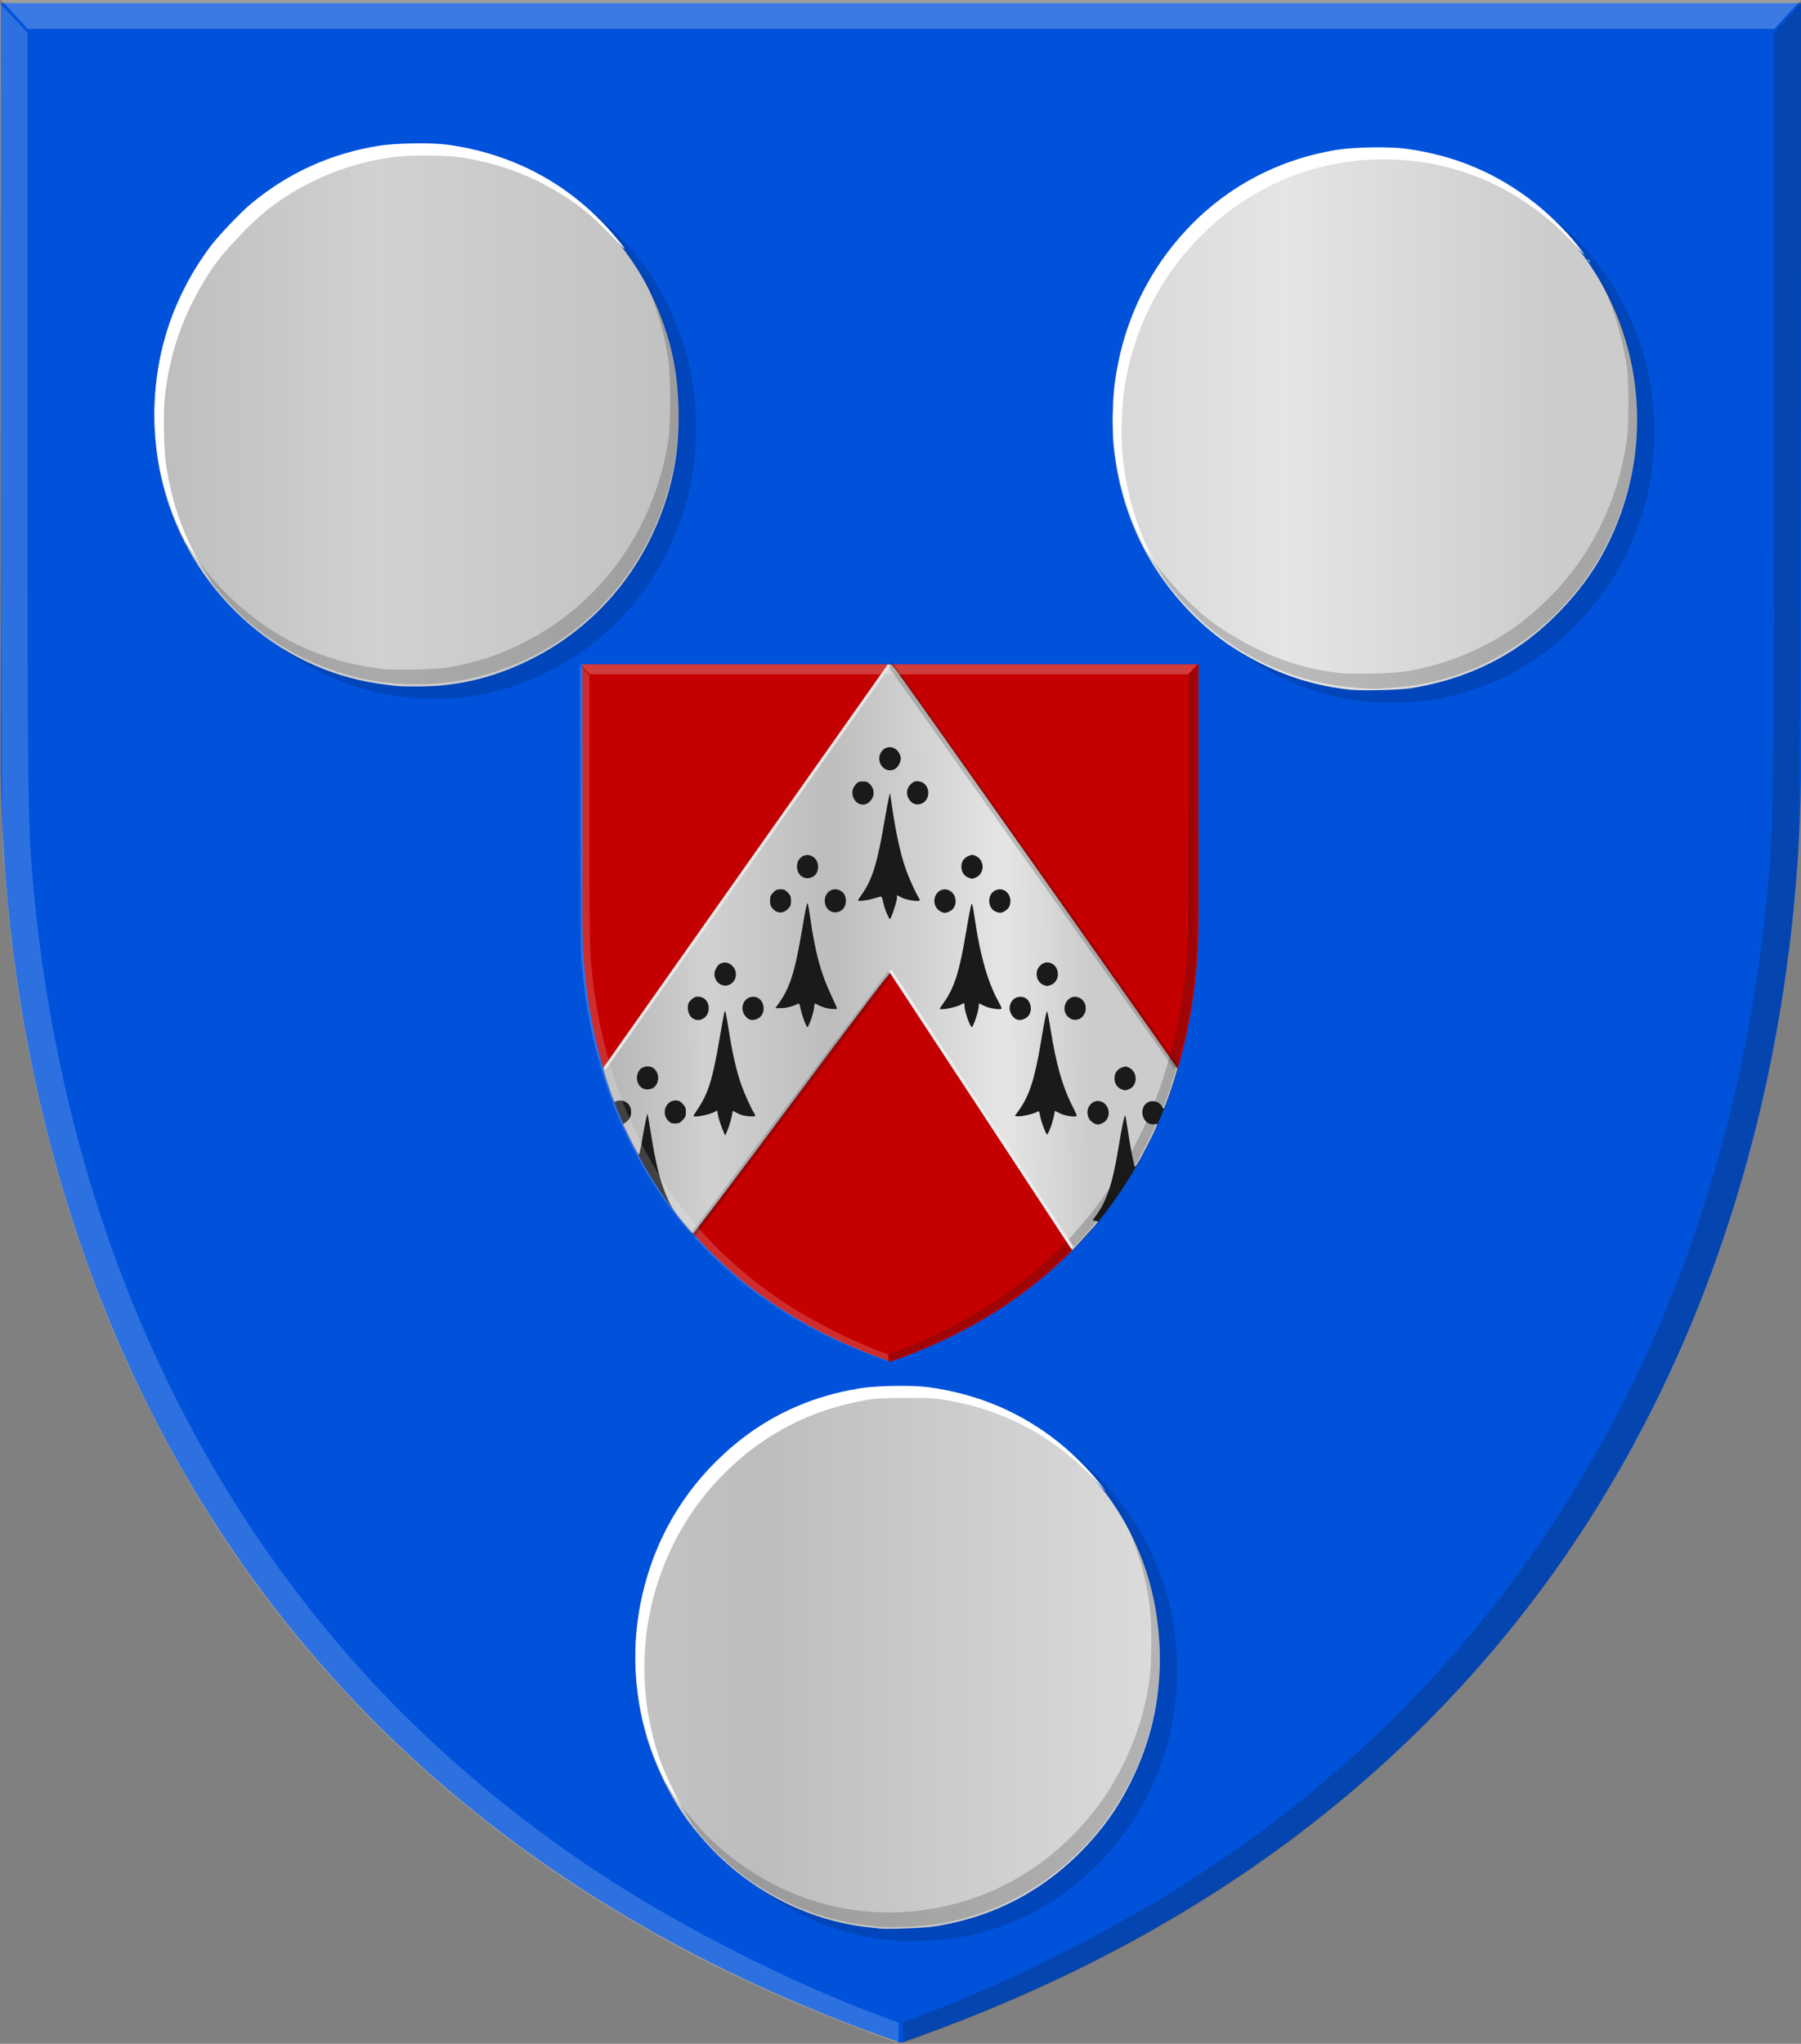
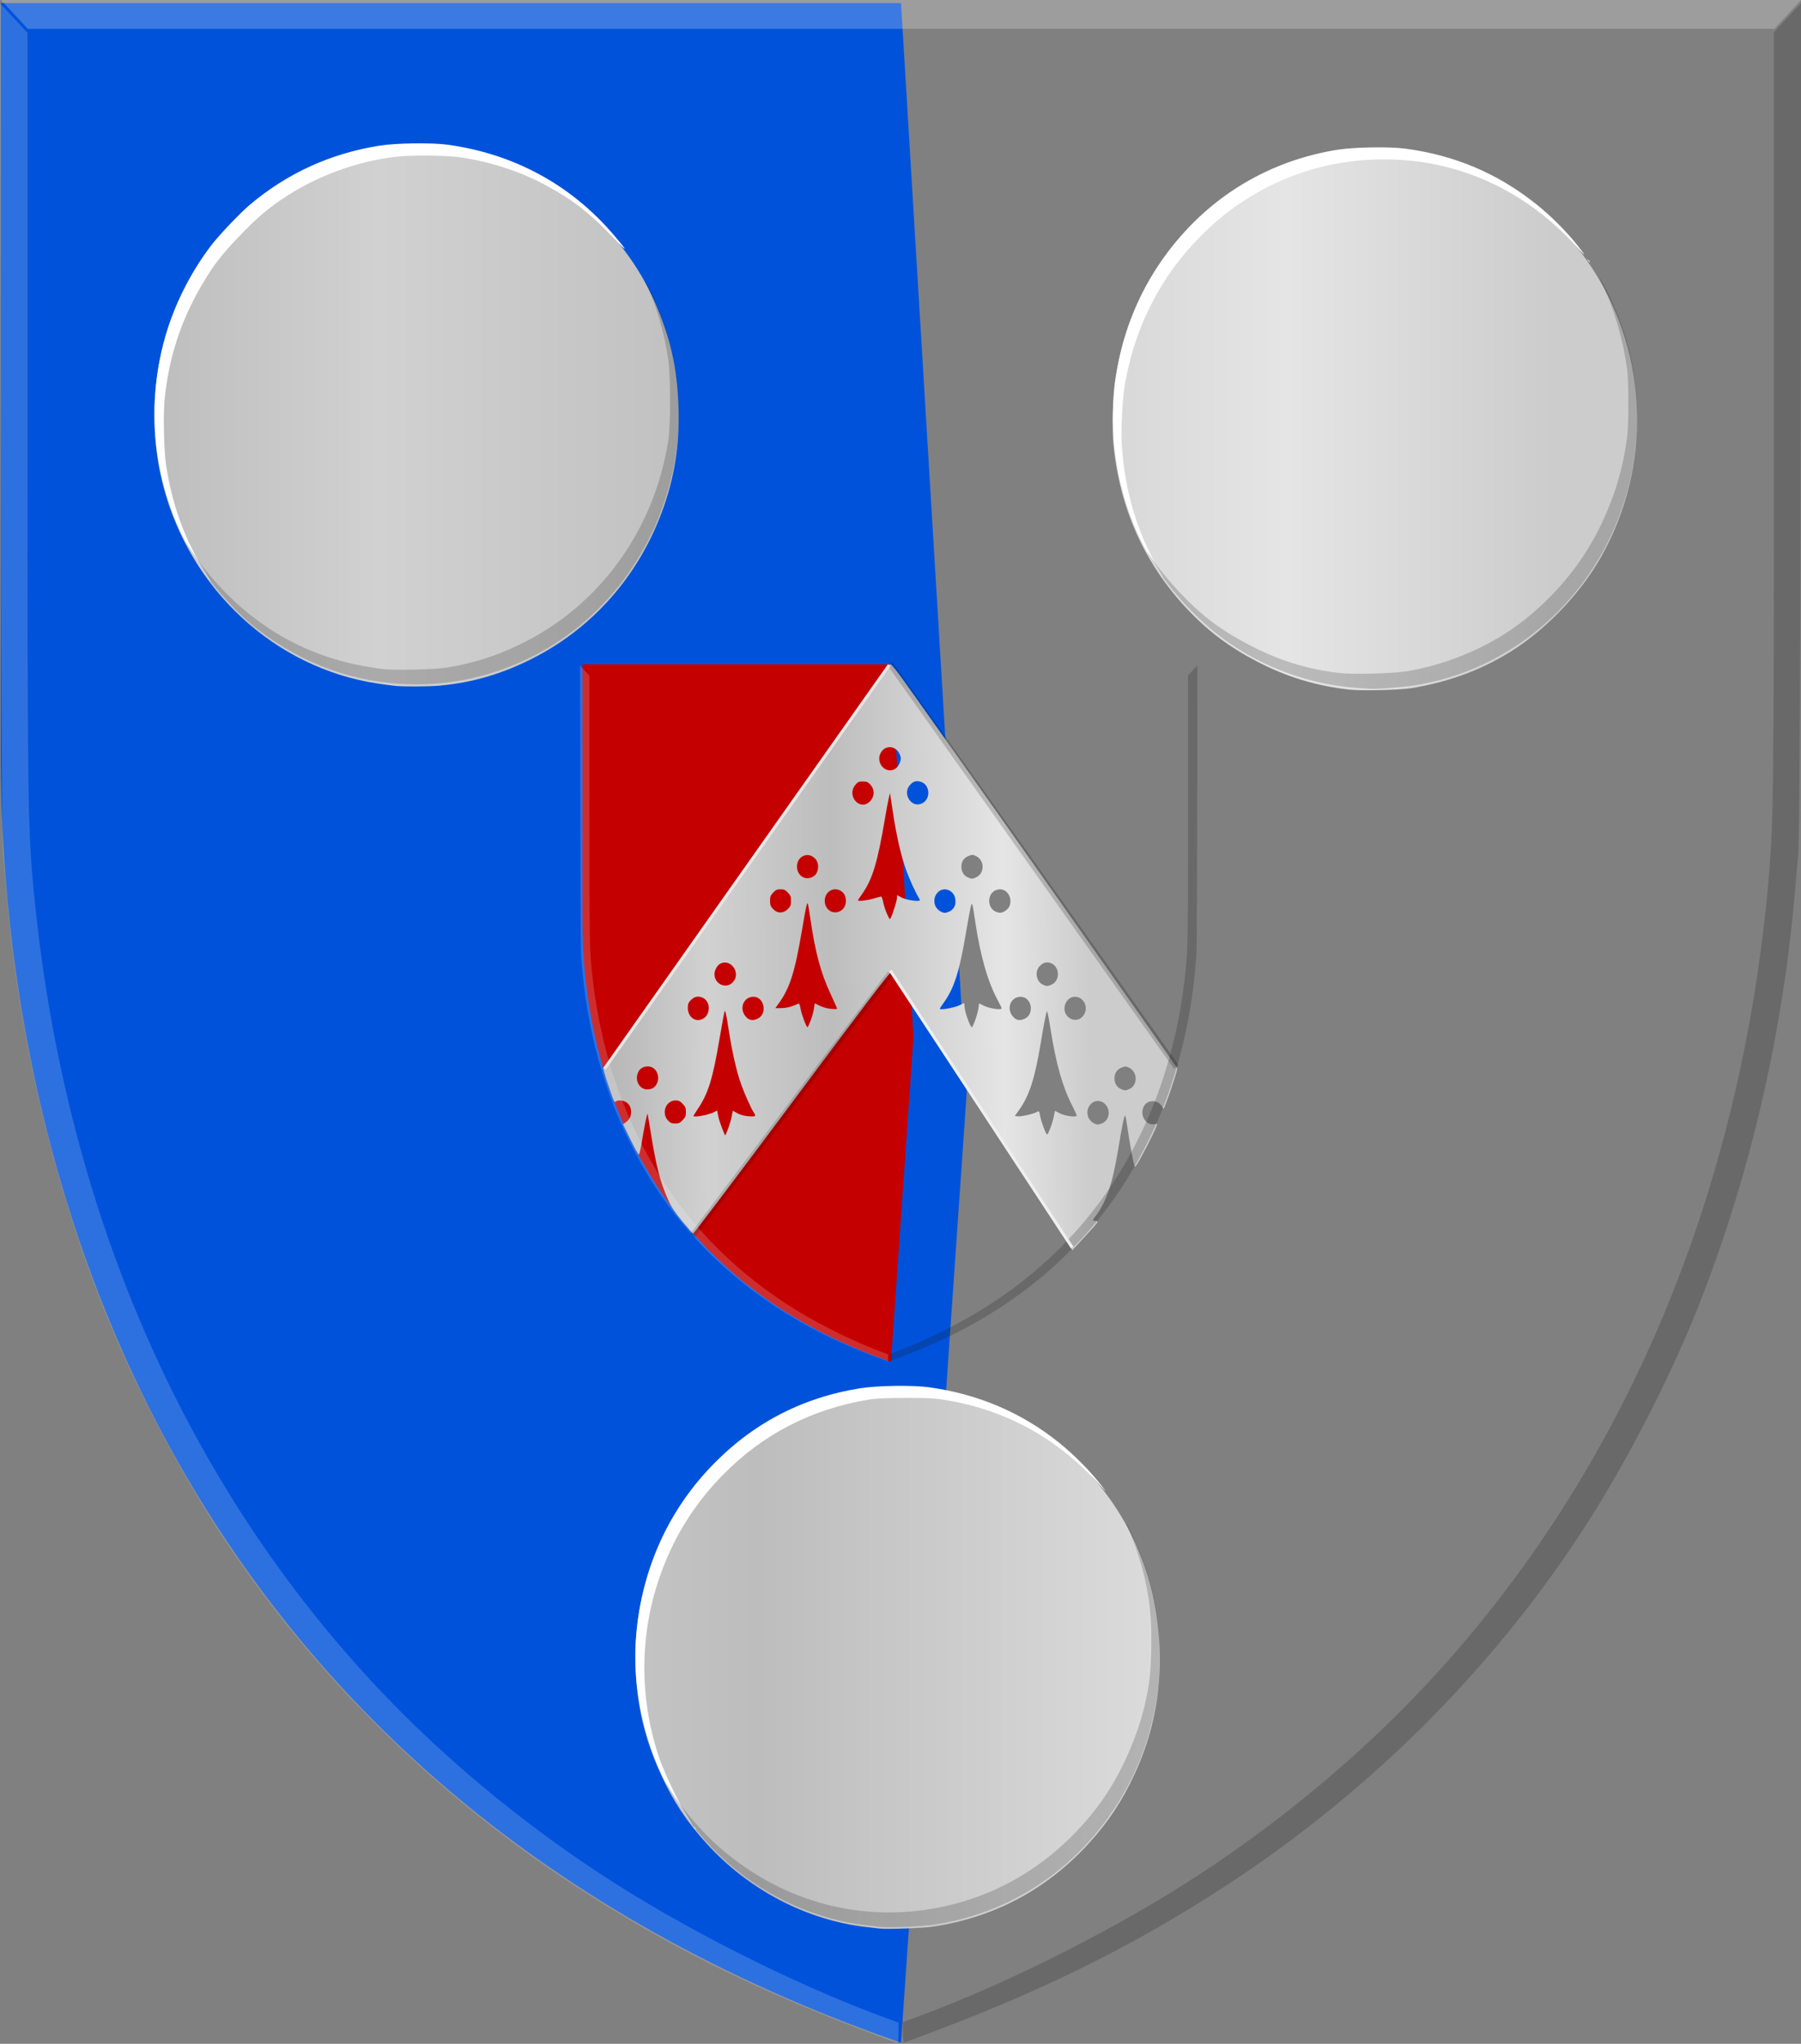
<svg xmlns="http://www.w3.org/2000/svg" xmlns:ns1="http://www.inkscape.org/namespaces/inkscape" xmlns:ns2="http://sodipodi.sourceforge.net/DTD/sodipodi-0.dtd" xmlns:xlink="http://www.w3.org/1999/xlink" width="394.809" height="447.988" id="svg4329" version="1.1" ns1:version="0.48.4 r9939" ns2:docname="Ichtegem wapen.svg">
  <rect width="100%" height="100%" fill="#808080" stroke="none" />
  <defs id="defs4331">
    <linearGradient gradientTransform="translate(53.538,-39.878)" gradientUnits="userSpaceOnUse" y2="-32.554" x2="88.641" y1="-32.554" x1="73.236" id="linearGradient6983" xlink:href="#linearGradient21651" ns1:collect="always" />
    <linearGradient gradientTransform="translate(53.538,-39.878)" gradientUnits="userSpaceOnUse" y2="-32.302" x2="70.206" y1="-32.302" x1="53.538" id="linearGradient6973" xlink:href="#linearGradient3984" ns1:collect="always" />
    <linearGradient id="linearGradient3984">
      <stop id="stop3986" offset="0" style="stop-color:#a3a3a3;stop-opacity:1;" />
      <stop id="stop3988" offset="0.143" style="stop-color:#b0b0b0;stop-opacity:1;" />
      <stop style="stop-color:#d1d1d1;stop-opacity:1;" offset="0.321" id="stop3990" />
      <stop id="stop3992" offset="0.5" style="stop-color:#bdbdbd;stop-opacity:1;" />
      <stop style="stop-color:#e5e5e5;stop-opacity:1;" offset="0.75" id="stop3994" />
      <stop id="stop3996" offset="0.875" style="stop-color:#cccccc;stop-opacity:1;" />
      <stop style="stop-color:#cccccc;stop-opacity:1;" offset="1" id="stop3998" />
    </linearGradient>
    <linearGradient gradientUnits="userSpaceOnUse" y2="447.256" x2="438.368" y1="449.399" x1="249.661" id="linearGradient5869" xlink:href="#linearGradient4070-8-2-8-8-7-0-6-5" ns1:collect="always" gradientTransform="translate(40,54.281)" />
    <linearGradient id="linearGradient21651">
      <stop style="stop-color:#cc992d;stop-opacity:1;" offset="0" id="stop21653" />
      <stop style="stop-color:#e1a832;stop-opacity:1;" offset="0.143" id="stop21655" />
      <stop id="stop21657" offset="0.321" style="stop-color:#e5cf5c;stop-opacity:1;" />
      <stop style="stop-color:#e5c547;stop-opacity:1;" offset="0.5" id="stop21659" />
      <stop id="stop21661" offset="0.75" style="stop-color:#ffffa3;stop-opacity:1;" />
      <stop style="stop-color:#ffd94d;stop-opacity:1;" offset="0.875" id="stop21663" />
      <stop id="stop21665" offset="1" style="stop-color:#ffdb4e;stop-opacity:1;" />
    </linearGradient>
    <linearGradient gradientUnits="userSpaceOnUse" y2="365.43" x2="440.023" y1="370.43" x1="178.618" id="linearGradient3953" xlink:href="#linearGradient21651" ns1:collect="always" gradientTransform="translate(40,54.281)" />
    <linearGradient id="linearGradient4070-8-2-8-8-7-0-6-5">
      <stop id="stop4072-1-2-6-4-1-4-7-9" offset="0" style="stop-color:#a3a3a3;stop-opacity:1;" />
      <stop id="stop4074-8-0-7-0-4-8-7-1" offset="0.143" style="stop-color:#b0b0b0;stop-opacity:1;" />
      <stop style="stop-color:#d1d1d1;stop-opacity:1;" offset="0.321" id="stop4076-6-1-0-3-7-5-9-8" />
      <stop id="stop4078-0-2-8-7-6-7-6-1" offset="0.5" style="stop-color:#bdbdbd;stop-opacity:1;" />
      <stop style="stop-color:#e5e5e5;stop-opacity:1;" offset="0.75" id="stop4080-2-7-1-8-8-3-4-7" />
      <stop id="stop4082-4-7-8-3-2-3-1-8" offset="0.875" style="stop-color:#cccccc;stop-opacity:1;" />
      <stop style="stop-color:#cccccc;stop-opacity:1;" offset="1" id="stop4084-9-0-3-1-3-0-9-6" />
    </linearGradient>
    <linearGradient gradientUnits="userSpaceOnUse" y2="365.301" x2="308.787" y1="363.158" x1="127.12" id="linearGradient5861" xlink:href="#linearGradient4070-8-2-8-8-7-0-6-5" ns1:collect="always" gradientTransform="translate(40,54.281)" />
    <linearGradient ns1:collect="always" xlink:href="#linearGradient3984" id="linearGradient4970" x1="45.009" y1="423.516" x2="509.343" y2="423.516" gradientUnits="userSpaceOnUse" />
    <linearGradient ns1:collect="always" xlink:href="#linearGradient3984" id="linearGradient4978" x1="-72.581" y1="465.917" x2="621.08" y2="461.086" gradientUnits="userSpaceOnUse" />
  </defs>
  <ns2:namedview id="base" pagecolor="#ffffff" bordercolor="#666666" borderopacity="1.0" ns1:pageopacity="0.0" ns1:pageshadow="2" ns1:zoom="0.49497475" ns1:cx="464.08068" ns1:cy="239.67145" ns1:document-units="px" ns1:current-layer="layer1" showgrid="false" fit-margin-top="0" fit-margin-left="0" fit-margin-right="0" fit-margin-bottom="0" ns1:window-width="1600" ns1:window-height="837" ns1:window-x="-8" ns1:window-y="-8" ns1:window-maximized="1" />
  <g ns1:label="Laag 1" ns1:groupmode="layer" id="layer1" transform="translate(-111.167,-194.082)">
    <g transform="matrix(0.639,0,0,0.648,94.908,83.389)" id="layer1-7" ns1:label="Laag 1">
      <path ns2:nodetypes="cccccc" ns1:connector-curvature="0" id="path3020" d="m 334.545,171.87 -308.829,0 0,254.389 c 0,146.537 62.188,351.044 308.829,435.533 L 357.081,540.458 z" style="fill:#0052db;fill-opacity:1;stroke:none" />
-       <path ns2:nodetypes="cccccc" ns1:connector-curvature="0" id="path3020-7" d="m 334.544,171.871 308.829,0 0,254.389 c 0,146.537 -62.188,351.044 -308.829,435.533 L 312.008,540.459 z" style="fill:#0052db;fill-opacity:1;stroke:none" />
      <path ns1:connector-curvature="0" id="path3897" d="M 319.958,856.996 C 282.741,842.96 253.294,828.37 223.169,809.039 174.404,777.747 132.244,736.497 101.196,689.7 86.269,667.2 71.138,638.503 61.116,613.68 43.591,570.276 32.167,522.556 27.849,474.719 c -0.356,-3.946 -0.94,-10.404 -1.298,-14.35 -0.447,-4.936 -0.721,-51.047 -0.876,-147.783 l -0.226,-140.608 2.526,2.623 c 1.39,1.442 3.506,3.679 4.703,4.97 l 2.177,2.347 0,129.883 c 0,129.659 0.12,138.799 2.092,159.607 10.169,107.299 51.455,201.222 119.489,271.832 21.528,22.343 47.295,43.487 74.629,61.238 28.228,18.332 66.267,37.318 97.518,48.671 l 5.115,1.858 0,3.45 c 0,1.897 -0.195,3.437 -0.437,3.421 -0.241,-0.015 -6.228,-2.212 -13.305,-4.881 z" style="fill:#ffffff;fill-opacity:0.179" />
      <path ns1:connector-curvature="0" id="path3897-5" d="m 348.913,856.83 c 37.218,-14.037 66.664,-28.627 96.789,-47.958 48.765,-31.292 90.925,-72.541 121.973,-119.339 14.928,-22.5 30.058,-51.197 40.08,-76.02 17.525,-43.405 28.949,-91.124 33.267,-138.962 0.356,-3.946 0.94,-10.404 1.298,-14.35 0.447,-4.936 0.721,-51.047 0.876,-147.783 l 0.226,-140.608 -2.526,2.623 c -1.39,1.442 -3.506,3.679 -4.703,4.97 l -2.177,2.347 0,129.883 c 0,129.659 -0.12,138.799 -2.092,159.607 -10.169,107.299 -51.455,201.222 -119.489,271.832 -21.528,22.343 -47.295,43.487 -74.629,61.238 -28.228,18.332 -66.267,37.318 -97.518,48.671 l -5.115,1.858 0,3.45 c 0,1.897 0.195,3.437 0.437,3.421 0.241,-0.015 6.228,-2.212 13.305,-4.881 z" style="fill:#1a1a1a;fill-opacity:0.222" />
      <path ns1:connector-curvature="0" id="path4020" d="m 25.715,170.767 9.271,9.825 599.175,0 9.239,-9.825 z" style="fill:#ffffff;fill-opacity:0.231;stroke:none" />
    </g>
    <g transform="matrix(0.219,0,0,0.222,233.222,301.531)" id="layer1-7-4" ns1:label="Laag 1" style="fill:#ff00ff;fill-opacity:0.495">
      <path ns2:nodetypes="cccccc" ns1:connector-curvature="0" id="path3020-0" d="m 334.545,171.87 -308.829,0 0,253.928 c 0,146.271 62.188,350.408 308.829,434.744 l 22.536,-320.751 z" style="fill:#c50000;fill-opacity:1;stroke:none" />
-       <path ns2:nodetypes="cccccc" ns1:connector-curvature="0" id="path3020-7-9" d="m 334.479,171.871 307.933,0 0,253.836 c 0,146.218 -62.008,350.281 -307.933,434.586 l -22.471,-320.635 z" style="fill:#c50000;fill-opacity:1;stroke:none" />
-       <path style="fill:#1a1a1a;fill-opacity:1" d="m 503.701,731.832 c -6.801,-10.27 -47.362,-71.705 -90.136,-136.522 -42.774,-64.817 -78.273,-118.354 -78.889,-118.972 -0.847,-0.851 -24.9,30.352 -99.051,128.494 -53.863,71.29 -98.288,129.618 -98.723,129.618 -1.198,0 -15.156,-16.892 -24.548,-29.71 C 85.84,668.556 66.307,630.611 50.81,585.186 48.436,578.227 46.661,571.864 46.866,571.047 47.171,569.831 314.295,196.518 328.364,177.646 c 2.333,-3.13 4.892,-5.692 5.687,-5.694 0.795,-0.002 5.761,5.901 11.037,13.118 28.105,38.448 275.786,384.658 276.108,385.945 0.428,1.714 -6.105,21.366 -12.523,37.669 -19.581,49.742 -50.302,98.362 -84.069,133.052 l -8.537,8.77 -12.365,-18.673 z" id="path4187" ns1:connector-curvature="0" />
      <path style="fill:url(#linearGradient4978);fill-opacity:1" d="M 503.618,731.69 C 496.788,721.375 456.203,659.904 413.429,595.088 370.656,530.271 335.156,476.734 334.541,476.116 c -0.847,-0.851 -24.905,30.359 -99.073,128.523 -53.875,71.305 -98.42,129.494 -98.989,129.307 -0.569,-0.186 -5.477,-5.658 -10.906,-12.16 -7.656,-9.168 -10.781,-13.821 -13.925,-20.734 -7.831,-17.22 -12.199,-33.628 -17.209,-64.642 -1.813,-11.223 -3.43,-20.545 -3.594,-20.715 -0.472,-0.491 -3.432,13.874 -5.687,27.592 -1.134,6.901 -2.491,12.624 -3.014,12.717 -0.523,0.093 -4.309,-6.61 -8.412,-14.897 l -7.46,-15.067 2.516,-1.717 c 3.71,-2.532 5.504,-5.704 5.61,-9.917 0.117,-4.654 -1.59,-8.09 -5.086,-10.239 -3.118,-1.916 -8.649,-2.179 -10.274,-0.487 -1.322,1.375 -2.113,-0.401 -8.423,-18.897 -2.34,-6.86 -4.088,-13.142 -3.883,-13.959 0.305,-1.216 267.429,-374.529 281.498,-393.402 2.333,-3.13 4.892,-5.692 5.687,-5.694 0.795,-0.002 5.761,5.901 11.037,13.118 28.248,38.643 275.787,384.662 276.114,385.962 0.363,1.443 -6.45,22.321 -11.405,34.951 -2.233,5.692 -2.25,5.708 -3.527,3.225 -3.857,-7.498 -15.004,-7.715 -18.658,-0.364 -4.289,8.629 2.37,19.117 10.997,17.322 2.641,-0.55 2.762,-0.441 1.957,1.76 -1.529,4.184 -7.734,16.619 -14.554,29.166 -4.557,8.384 -6.899,11.831 -7.402,10.894 -1.005,-1.876 -5.145,-23.638 -7.136,-37.518 -0.899,-6.264 -1.942,-11.992 -2.319,-12.729 -0.75,-1.468 -3.312,10.655 -7.19,34.021 -5.459,32.897 -11.744,51.154 -22.394,65.056 -1.54,2.011 -2.801,3.876 -2.801,4.146 0,0.27 1.372,0.63 3.049,0.801 3.039,0.309 3.004,0.358 -10.299,14.608 L 516.037,750.444 503.618,731.69 z M 171.511,630.339 c 1.357,-3.488 2.973,-8.886 3.59,-11.996 l 1.122,-5.653 4.578,2.471 c 3.107,1.677 6.724,2.631 11.258,2.968 6.924,0.515 7.62,0.087 5.347,-3.29 -2.611,-3.878 -9.167,-18.179 -12.52,-27.311 -4.825,-13.137 -9.185,-31.823 -12.867,-55.138 -2.366,-14.98 -3.385,-19.53 -3.993,-17.826 -0.449,1.258 -2.743,13.429 -5.097,27.046 -6.944,40.163 -11.281,53.934 -21.887,69.5 -2.293,3.366 -4.169,6.374 -4.169,6.685 0,1.853 15.665,-1.053 20.922,-3.881 l 2.743,-1.476 1.096,5.685 c 0.951,4.933 6.523,19.544 7.176,18.819 0.129,-0.143 1.345,-3.114 2.702,-6.603 z m 322.487,-0.342 c 1.34,-3.404 2.931,-8.676 3.534,-11.715 l 1.097,-5.526 4.697,2.419 c 5.235,2.696 17.127,4.308 17.127,2.321 0,-0.624 -1.906,-4.808 -4.235,-9.296 -9.971,-19.217 -16.339,-41.22 -21.849,-75.503 -1.751,-10.894 -3.43,-19.138 -3.732,-18.321 -1.216,3.293 -2.609,10.344 -5.872,29.71 -6.258,37.148 -11.625,53.595 -22.295,68.332 l -3.944,5.447 3.003,0.32 c 3.556,0.378 15.566,-2.308 18.929,-4.234 2.355,-1.348 2.366,-1.334 3.504,4.472 1.173,5.982 5.778,17.763 6.944,17.763 0.359,0 1.75,-2.785 3.09,-6.19 z m 52.651,-5.276 c 8.246,-4.071 7.599,-17.058 -1.038,-20.812 -9.005,-3.915 -17.611,6.257 -13.297,15.717 1.59,3.487 5.993,6.591 9.411,6.635 0.968,0.012 3.183,-0.68 4.923,-1.539 z m -420.627,-2.795 c 2.762,-2.874 3.236,-4.049 3.236,-8.022 0,-3.973 -0.474,-5.148 -3.236,-8.022 -2.608,-2.713 -3.98,-3.367 -7.066,-3.367 -9.768,0 -14.582,12.58 -7.596,19.849 2.289,2.381 3.619,2.929 7.12,2.929 3.627,0 4.815,-0.53 7.541,-3.367 z m 447.225,-30.721 c 8.324,-3.619 8.245,-16.754 -0.126,-20.887 -3.195,-1.578 -3.971,-1.618 -7.332,-0.381 -4.875,1.794 -7.522,5.553 -7.522,10.681 0,4.913 2.277,8.737 6.28,10.549 3.857,1.746 4.762,1.75 8.7,0.037 z M 96.69,590.076 c 6.459,-4.707 6.359,-15.136 -0.187,-19.599 -4.348,-2.964 -11.495,-1.585 -14.221,2.743 -5.06,8.035 -0.353,18.401 8.355,18.401 2.163,0 4.887,-0.696 6.053,-1.546 z M 254.349,523.042 c 1.495,-3.949 2.929,-9.314 3.186,-11.923 0.257,-2.609 0.733,-4.591 1.057,-4.406 5.244,3.003 10.758,4.877 15.793,5.366 3.416,0.332 6.212,0.272 6.212,-0.132 0,-0.405 -2.972,-7.042 -6.605,-14.75 -9.766,-20.721 -15.223,-40.723 -20.037,-73.434 -1.122,-7.625 -2.278,-14.533 -2.569,-15.35 -0.819,-2.301 -1.848,2.228 -6.071,26.739 -7.065,41.001 -12.1,56.528 -23.269,71.752 l -3.303,4.503 5.943,-0.032 c 5.07,-0.028 10.789,-1.479 16.905,-4.291 1.145,-0.527 1.665,0.545 2.511,5.171 1.061,5.808 5.741,17.968 6.915,17.968 0.339,0 1.84,-3.231 3.335,-7.18 z m 164.629,-0.212 c 1.492,-4.066 2.926,-9.365 3.187,-11.776 l 0.475,-4.383 5.228,2.49 c 5.646,2.689 17.391,4.333 17.391,2.433 0,-0.59 -1.446,-3.659 -3.214,-6.82 -10.233,-18.301 -17.7,-43.413 -22.91,-77.051 -3.413,-22.032 -3.365,-21.876 -4.896,-15.838 -0.692,2.727 -2.8,14.091 -4.684,25.253 -6.441,38.146 -11.726,54.475 -22.364,69.088 -2.09,2.871 -3.799,5.433 -3.799,5.694 0,1.773 15.688,-1.125 20.655,-3.816 4.009,-2.172 4.092,-2.144 4.092,1.352 0,5.009 5.629,20.766 7.419,20.766 0.389,0 1.928,-3.327 3.42,-7.392 z m -272.682,-0.975 c 3.823,-2.057 5.805,-5.756 5.805,-10.833 0,-7.096 -6.02,-12.11 -12.896,-10.743 -1.334,0.265 -3.69,1.798 -5.235,3.405 -2.27,2.362 -2.809,3.769 -2.809,7.338 0,9.252 7.756,14.803 15.135,10.833 z m 54.959,-0.184 c 9.73,-4.804 6.56,-21.217 -4.154,-21.509 -9.586,-0.262 -14.661,10.735 -8.634,18.707 3.411,4.512 7.506,5.409 12.788,2.801 z m 267.46,0 c 9.73,-4.804 6.56,-21.217 -4.154,-21.509 -9.586,-0.262 -14.661,10.735 -8.634,18.707 3.411,4.512 7.506,5.409 12.788,2.801 z m 57.125,-1.501 c 7.569,-7.398 2.701,-20.288 -7.556,-20.008 -7.638,0.208 -12.667,10.068 -8.7,17.055 3.493,6.153 11.496,7.606 16.256,2.953 z M 175.957,486.093 c 9.074,-9.045 -1.727,-24.488 -12.811,-18.316 -2.618,1.458 -5.333,6.528 -5.333,9.958 0,9.871 11.372,15.109 18.145,8.358 z m 319.23,2.123 c 8.963,-3.896 8.409,-18.175 -0.829,-21.347 -4.198,-1.441 -7.589,-0.48 -11.066,3.138 -5.114,5.321 -3.308,15.214 3.326,18.22 3.727,1.689 4.661,1.688 8.568,-0.011 z M 338.146,412.082 c 1.328,-4.117 2.415,-8.564 2.415,-9.883 l 0,-2.397 4.773,2.458 c 4.892,2.519 18.071,4.375 18.071,2.545 0,-0.497 -0.6,-1.795 -1.334,-2.884 -2.412,-3.583 -8.991,-17.746 -11.923,-25.67 -5.751,-15.539 -10.26,-35.206 -14.423,-62.909 l -2.158,-14.36 -1.225,4.952 c -0.674,2.723 -2.329,11.413 -3.677,19.311 -7.634,44.707 -12.702,61.16 -23.401,75.965 -2.05,2.836 -3.726,5.399 -3.726,5.694 0,1.184 8.476,0.311 14.753,-1.519 3.664,-1.068 7.258,-2.045 7.985,-2.171 0.904,-0.156 1.698,1.651 2.51,5.713 0.653,3.268 2.399,8.51 3.879,11.65 2.628,5.573 2.72,5.652 3.879,3.349 0.653,-1.297 2.274,-5.727 3.603,-9.844 z m -106.568,1.169 c 2.415,-2.449 2.855,-3.654 2.855,-7.81 0,-4.229 -0.434,-5.365 -3.112,-8.151 -2.584,-2.689 -3.831,-3.238 -7.358,-3.238 -3.527,0 -4.774,0.549 -7.358,3.238 -2.67,2.778 -3.112,3.928 -3.112,8.105 0,4.017 0.48,5.389 2.749,7.853 4.498,4.885 10.522,4.886 15.336,0.003 z m 53.778,1.245 c 5.227,-3.99 5.444,-13.724 0.398,-17.854 -7.37,-6.032 -17.531,-0.932 -17.531,8.799 0,9.537 9.75,14.689 17.133,9.054 z m 108.051,1.267 c 8.246,-4.071 7.599,-17.058 -1.038,-20.812 -9.005,-3.915 -17.611,6.257 -13.297,15.717 1.59,3.487 5.993,6.591 9.411,6.635 0.968,0.012 3.183,-0.68 4.923,-1.539 z m 55.362,-0.369 c 3.778,-2.397 5.317,-5.305 5.317,-10.045 0,-4.7 -3.133,-9.337 -7.269,-10.757 -4.695,-1.612 -10.406,0.689 -12.584,5.071 -3.056,6.148 -0.823,13.724 4.795,16.27 4.016,1.82 6.214,1.698 9.741,-0.539 z M 257.354,381.035 c 4.928,-3.359 5.725,-12.315 1.513,-17.005 -6.941,-7.731 -18.56,-2.883 -18.42,7.684 0.126,9.49 9.267,14.53 16.907,9.321 z m 162.819,1.001 c 8.223,-4.06 8.045,-16.558 -0.294,-20.675 -3.195,-1.578 -3.971,-1.618 -7.332,-0.381 -4.875,1.794 -7.522,5.553 -7.522,10.681 0,4.913 2.277,8.737 6.28,10.549 3.94,1.783 4.945,1.763 8.868,-0.174 z M 312.857,307.831 c 5.377,-4.708 5.751,-12.227 0.86,-17.316 -2.333,-2.428 -3.585,-2.922 -7.396,-2.922 -4.059,0 -4.927,0.403 -7.541,3.501 -8.743,10.361 4.023,25.54 14.078,16.737 z m 53.308,1.105 c 8.624,-4.64 7.217,-18.632 -2.126,-21.151 -4.247,-1.145 -6.976,-0.374 -10.069,2.844 -3.34,3.476 -4.28,7.943 -2.567,12.209 2.662,6.63 8.948,9.226 14.762,6.097 z M 338.576,275.258 c 2.928,-1.576 5.792,-6.862 5.792,-10.693 0,-1.335 -0.979,-3.942 -2.175,-5.792 -3.957,-6.123 -12.036,-6.805 -16.581,-1.398 -8.008,9.526 2.235,23.656 12.964,17.883 z" id="path4183" ns1:connector-curvature="0" />
    </g>
    <g transform="matrix(0.219,0,0,0.221,493.379,198.583)" id="layer1-7-4-2" ns1:label="Laag 1">
      <path ns1:connector-curvature="0" id="path3897-4-5" d="m -870.141,1324.828 c -37.218,-14.037 -66.664,-28.627 -96.789,-47.958 -48.765,-31.292 -90.925,-72.541 -121.973,-119.339 -14.928,-22.5 -30.058,-51.197 -40.08,-76.02 -17.525,-43.405 -28.949,-91.124 -33.267,-138.962 -0.356,-3.946 -0.94,-10.404 -1.298,-14.351 -0.447,-4.936 -0.721,-51.047 -0.876,-147.783 l -0.226,-140.608 2.526,2.623 c 1.39,1.442 3.506,3.679 4.703,4.97 l 2.176,2.347 0,129.883 c 0,129.659 0.12,138.799 2.092,159.607 10.169,107.299 51.455,201.222 119.489,271.832 21.528,22.343 47.295,43.487 74.629,61.238 28.228,18.332 66.267,37.318 97.518,48.671 l 5.115,1.858 0,3.45 c 0,1.897 -0.195,3.437 -0.436,3.421 -0.241,-0.015 -6.228,-2.212 -13.305,-4.881 z" style="fill:#ffffff;fill-opacity:0.179" />
      <path ns1:connector-curvature="0" id="path3897-5-8-1" d="m -841.185,1324.662 c 37.218,-14.037 66.664,-28.627 96.789,-47.958 48.765,-31.292 90.925,-72.541 121.973,-119.339 14.928,-22.5 30.058,-51.197 40.08,-76.02 17.525,-43.405 28.949,-91.124 33.267,-138.962 0.356,-3.946 0.94,-10.404 1.298,-14.351 0.447,-4.936 0.721,-51.047 0.876,-147.783 l 0.226,-140.608 -2.526,2.623 c -1.39,1.442 -3.506,3.679 -4.703,4.97 l -2.177,2.347 0,129.883 c 0,129.659 -0.12,138.799 -2.092,159.607 -10.169,107.299 -51.455,201.222 -119.489,271.831 -21.528,22.343 -47.295,43.487 -74.629,61.238 -28.228,18.332 -66.267,37.318 -97.518,48.672 l -5.115,1.858 0,3.45 c 0,1.897 0.195,3.437 0.437,3.421 0.241,-0.015 6.228,-2.212 13.305,-4.881 z" style="fill:#1a1a1a;fill-opacity:0.222" />
-       <path ns1:connector-curvature="0" id="path4020-8-7" d="m -1164.383,638.599 9.271,9.825 599.175,0 9.239,-9.825 z" style="fill:#ffffff;fill-opacity:0.231;stroke:none" />
    </g>
    <path style="fill:none;stroke:#000000;stroke-width:1.304;stroke-linecap:butt;stroke-linejoin:miter;stroke-miterlimit:4;stroke-opacity:0.16;stroke-dasharray:none" d="m 262.956,464.984 43.374,-57.576" id="path4213" ns1:connector-curvature="0" />
    <path style="fill:none;stroke:#000000;stroke-width:1.304;stroke-linecap:butt;stroke-linejoin:miter;stroke-miterlimit:4;stroke-opacity:0.184;stroke-dasharray:none" d="m 306.331,339.635 62.714,88.325" id="path4215" ns1:connector-curvature="0" />
    <path style="fill:none;stroke:#efefef;stroke-width:0.663;stroke-linecap:butt;stroke-linejoin:miter;stroke-miterlimit:4;stroke-opacity:1;stroke-dasharray:none" d="m 306.331,406.826 39.907,60.747" id="path4217" ns1:connector-curvature="0" />
    <path style="fill:none;stroke:#e7e7e7;stroke-width:0.663;stroke-linecap:butt;stroke-linejoin:miter;stroke-miterlimit:4;stroke-opacity:1;stroke-dasharray:none" d="m 243.667,428.361 62.428,-88.505" id="path4219" ns1:connector-curvature="0" ns2:nodetypes="cc" />
-     <path style="fill:#000000;fill-opacity:0.156" d="m 307.892,619.514 c -0.4,-0.048 -1.711,-0.198 -2.912,-0.332 -13.112,-1.473 -25.819,-8.099 -35.096,-18.299 -4.321,-4.751 -7.263,-9.175 -9.946,-14.957 -2.429,-5.234 -4.019,-10.345 -4.884,-15.704 -2.002,-12.41 -0.364,-24.403 4.876,-35.691 7.448,-16.045 21.379,-27.732 38.185,-32.036 10.103,-2.587 21.625,-2.115 31.62,1.297 9.08,3.099 16.99,8.309 23.728,15.627 9.86,10.709 15.272,24.113 15.723,38.942 0.294,9.65 -1.48,18.529 -5.42,27.125 -2.72,5.934 -5.873,10.709 -10.19,15.427 -9.223,10.082 -20.789,16.227 -34.241,18.193 -2.106,0.308 -9.945,0.588 -11.444,0.408 z m 102.968,-271.567 c -7.251,-0.788 -13.745,-2.755 -20.282,-6.143 -6.058,-3.14 -10.771,-6.677 -15.32,-11.498 -9.44,-10.004 -14.908,-22.256 -16.219,-36.338 -0.296,-3.185 -0.117,-10.517 0.332,-13.519 1.425,-9.543 4.436,-17.49 9.601,-25.339 3.382,-5.14 8.503,-10.588 13.418,-14.275 7.65,-5.739 16.166,-9.327 25.766,-10.855 4.513,-0.718 11.966,-0.719 16.433,-0.003 16.648,2.67 30.687,11.917 39.812,26.22 12.031,18.858 12.631,42.961 1.56,62.639 -4.249,7.552 -11.327,15.158 -18.595,19.982 -6.753,4.481 -14.349,7.39 -22.986,8.802 -2.558,0.418 -10.837,0.618 -13.521,0.326 z m -209.056,-0.807 c -0.515,-0.041 -2.293,-0.275 -3.952,-0.52 -22.489,-3.329 -41.187,-20.54 -47.111,-43.363 -3.219,-12.401 -2.371,-26.235 2.32,-37.864 2.034,-5.041 5.014,-10.298 8.176,-14.423 1.817,-2.37 6.372,-7.161 8.533,-8.975 8.247,-6.925 17.519,-11.148 28.309,-12.893 3.662,-0.592 11.411,-0.709 14.958,-0.226 7.424,1.012 13.838,3.087 20.074,6.496 5.274,2.883 9.274,5.914 13.474,10.208 6.353,6.496 10.678,13.383 13.735,21.873 2.161,6.001 3.209,11.748 3.405,18.669 0.235,8.299 -0.939,15.592 -3.704,23.005 -5.204,13.953 -15.02,25.122 -27.951,31.805 -6.779,3.504 -13.386,5.462 -20.698,6.135 -2.222,0.205 -7.403,0.244 -9.569,0.073 z" id="path4254" ns1:connector-curvature="0" />
    <path style="fill:url(#linearGradient4970);fill-opacity:1" d="m 304.086,616.815 c -0.401,-0.048 -1.711,-0.198 -2.912,-0.332 -13.112,-1.473 -25.819,-8.099 -35.096,-18.299 -4.321,-4.751 -7.263,-9.175 -9.946,-14.957 -2.429,-5.234 -4.019,-10.345 -4.884,-15.704 -2.002,-12.41 -0.364,-24.403 4.876,-35.691 7.448,-16.045 21.379,-27.732 38.185,-32.036 10.103,-2.587 21.625,-2.115 31.62,1.297 9.08,3.099 16.99,8.309 23.728,15.627 9.86,10.709 15.271,24.113 15.723,38.942 0.294,9.65 -1.48,18.529 -5.42,27.125 -2.72,5.934 -5.873,10.709 -10.19,15.427 -9.223,10.082 -20.789,16.227 -34.241,18.193 -2.106,0.308 -9.945,0.588 -11.444,0.408 z m 102.968,-271.567 c -7.251,-0.788 -13.745,-2.755 -20.282,-6.143 -6.058,-3.14 -10.771,-6.677 -15.32,-11.498 -9.44,-10.004 -14.908,-22.256 -16.219,-36.338 -0.296,-3.185 -0.117,-10.517 0.332,-13.519 1.425,-9.543 4.436,-17.49 9.601,-25.339 3.382,-5.14 8.503,-10.588 13.418,-14.275 7.65,-5.739 16.166,-9.327 25.766,-10.855 4.513,-0.718 11.966,-0.719 16.433,-0.003 16.648,2.67 30.687,11.917 39.812,26.22 12.031,18.858 12.631,42.961 1.56,62.639 -4.249,7.552 -11.327,15.158 -18.595,19.982 -6.753,4.481 -14.349,7.39 -22.986,8.802 -2.558,0.418 -10.837,0.618 -13.521,0.326 z m -209.056,-0.807 c -0.515,-0.041 -2.293,-0.275 -3.952,-0.52 -22.489,-3.329 -41.187,-20.54 -47.111,-43.363 -3.219,-12.401 -2.371,-26.235 2.32,-37.864 2.034,-5.041 5.014,-10.298 8.176,-14.423 1.817,-2.37 6.372,-7.161 8.533,-8.975 8.247,-6.925 17.519,-11.148 28.309,-12.893 3.662,-0.592 11.411,-0.709 14.958,-0.226 7.424,1.012 13.838,3.087 20.073,6.496 5.274,2.883 9.274,5.914 13.474,10.208 6.353,6.496 10.678,13.383 13.735,21.873 2.161,6.001 3.209,11.748 3.405,18.669 0.235,8.299 -0.939,15.592 -3.704,23.005 -5.204,13.953 -15.02,25.122 -27.951,31.805 -6.779,3.504 -13.386,5.462 -20.698,6.135 -2.222,0.205 -7.403,0.244 -9.569,0.073 z" id="path4254-0" ns1:connector-curvature="0" />
    <path style="fill:#ffffff" d="m 263.311,594.655 c -0.259,-0.348 -0.251,-0.356 0.079,-0.083 0.346,0.287 0.457,0.467 0.285,0.467 -0.043,0 -0.207,-0.173 -0.364,-0.384 z m -2.018,-2.803 c -7.885,-11.213 -11.779,-25.639 -10.641,-39.422 1.156,-13.998 6.734,-26.668 16.107,-36.587 9.069,-9.598 19.987,-15.379 32.981,-17.464 3.693,-0.593 11.446,-0.712 14.977,-0.231 10.827,1.475 20.376,5.533 28.622,12.163 3.437,2.764 7.23,6.64 9.621,9.833 0.812,1.084 0.759,1.046 -0.52,-0.37 -9.344,-10.35 -20.464,-16.532 -33.771,-18.773 -2.653,-0.447 -3.73,-0.507 -8.945,-0.499 -4.482,0.007 -6.477,0.099 -8.176,0.377 -12.448,2.041 -23.249,7.626 -31.944,16.519 -6.468,6.615 -10.961,13.937 -13.986,22.794 -4.211,12.328 -4.265,26.039 -0.152,38.57 1.136,3.463 4.158,9.919 6.05,12.928 0.855,1.359 1.519,2.471 1.477,2.471 -0.043,0 -0.808,-1.039 -1.701,-2.309 z M 155.725,319.36 c -10.607,-15.217 -13.542,-35.094 -7.84,-53.105 2.039,-6.442 5.453,-12.988 9.598,-18.404 1.759,-2.298 6.329,-7.095 8.502,-8.926 8.169,-6.877 17.628,-11.191 28.29,-12.902 3.686,-0.591 11.436,-0.708 14.977,-0.225 14.324,1.952 26.716,8.585 36.013,19.276 3.579,4.116 3.837,4.798 0.464,1.226 -5.22,-5.528 -9.17,-8.57 -15.434,-11.888 -5.374,-2.846 -11.802,-4.909 -18.235,-5.851 -3.011,-0.441 -10.955,-0.5 -14.249,-0.105 -8.712,1.043 -17.508,4.336 -24.858,9.307 -3.403,2.302 -5.913,4.486 -9.482,8.256 -3.958,4.181 -5.437,6.104 -7.951,10.339 -4.684,7.893 -7.422,16.303 -8.274,25.412 -0.313,3.345 -0.136,11.19 0.321,14.208 1.343,8.876 4.179,16.619 8.678,23.693 0.672,1.057 1.18,1.922 1.128,1.922 -0.052,0 -0.795,-1.004 -1.65,-2.232 z m 209.319,-0.239 c -6.712,-10.04 -10.34,-22.991 -9.893,-35.307 0.537,-14.769 5.857,-28.037 15.532,-38.734 8.838,-9.772 20.521,-16.075 33.689,-18.175 3.696,-0.589 11.458,-0.708 14.977,-0.228 10.785,1.469 19.998,5.361 28.375,11.986 3.823,3.023 7.754,7.067 10.416,10.712 0.729,0.998 0.28,0.583 -1.609,-1.489 -10.298,-11.293 -23.758,-17.875 -38.355,-18.757 -13.242,-0.8 -25.638,2.725 -36.364,10.34 -5.78,4.103 -11.67,10.338 -15.439,16.341 -4.503,7.172 -7.302,14.606 -8.685,23.065 -0.462,2.824 -0.797,9.225 -0.639,12.187 0.541,10.119 3.365,19.791 8.106,27.765 0.617,1.037 1.084,1.886 1.037,1.886 -0.046,0 -0.564,-0.717 -1.149,-1.592 z m 94.218,-67.977 c -0.259,-0.348 -0.251,-0.356 0.079,-0.083 0.2,0.166 0.364,0.339 0.364,0.384 0,0.181 -0.171,0.064 -0.443,-0.301 z" id="path4294" ns1:connector-curvature="0" />
    <path style="fill:#000000;fill-opacity:0.184" d="m 304.109,616.436 c -0.4,-0.048 -1.711,-0.197 -2.912,-0.332 -10.683,-1.197 -21.39,-5.924 -29.954,-13.224 -5.193,-4.427 -10.436,-10.9 -13.513,-16.683 -0.798,-1.499 -0.713,-1.712 0.099,-0.249 1.613,2.906 6.314,8.676 9.477,11.632 14.955,13.977 34.644,18.939 53.965,13.599 12.374,-3.42 23.224,-11.089 31.221,-22.07 4.184,-5.745 7.947,-14.073 9.628,-21.306 1.006,-4.329 1.308,-6.928 1.425,-12.246 0.15,-6.845 -0.358,-11.489 -1.915,-17.486 -0.706,-2.721 -2.211,-7.008 -3.153,-8.979 -0.274,-0.574 -0.451,-1.043 -0.392,-1.043 0.188,0 2.584,5.207 3.442,7.479 1.602,4.246 2.76,8.882 3.468,13.884 0.496,3.506 0.493,11.835 -0.01,15.427 -1.3,9.36 -4.178,17.31 -9.002,24.872 -9.102,14.267 -23.27,23.613 -39.708,26.193 -2.764,0.434 -10.26,0.763 -12.169,0.535 z m 104.632,-271.58 c -10.308,-0.673 -20.648,-4.418 -29.122,-10.546 -6.504,-4.703 -12.861,-11.788 -16.638,-18.541 -0.681,-1.218 -0.534,-1.036 1.686,2.082 1.129,1.585 3.266,4.135 5.071,6.05 4.794,5.084 8.829,8.147 15.054,11.43 6.537,3.447 12.711,5.393 19.853,6.26 2.881,0.35 11.633,0.144 14.705,-0.346 9.553,-1.523 19.258,-5.791 26.418,-11.619 7.31,-5.951 12.858,-12.983 16.648,-21.104 2.877,-6.164 4.451,-11.51 5.434,-18.449 0.377,-2.666 0.377,-12.493 0,-15.155 -0.946,-6.67 -2.841,-13.123 -5.465,-18.611 -1.006,-2.104 -0.503,-1.422 0.809,1.095 14.17,27.207 5.848,61.006 -19.18,77.903 -6.922,4.673 -14.366,7.624 -22.701,8.999 -1.94,0.32 -8.259,0.824 -9.451,0.754 -0.286,-0.017 -1.69,-0.107 -3.12,-0.201 z m -209.888,-0.881 c -11.938,-0.733 -23.322,-5.337 -32.867,-13.292 -4.026,-3.355 -9.253,-9.463 -12.105,-14.145 -2.251,-3.694 -2.628,-4.615 -0.675,-1.647 5.336,8.107 13.012,15.148 21.32,19.553 6.225,3.301 12.684,5.284 20.424,6.269 2.744,0.35 11.627,0.145 14.408,-0.332 6.618,-1.135 12.079,-3.009 17.996,-6.176 16.177,-8.66 27.317,-24.646 30.297,-43.474 0.546,-3.452 0.543,-14.22 0,-17.9 -0.884,-5.93 -2.613,-11.838 -4.846,-16.556 -0.293,-0.619 -0.437,-1.026 -0.321,-0.905 0.116,0.121 0.721,1.269 1.344,2.552 15.681,32.3 0.224,71.379 -32.817,82.968 -7.255,2.544 -14.513,3.556 -22.154,3.086 z" id="path4290" ns1:connector-curvature="0" />
  </g>
</svg>